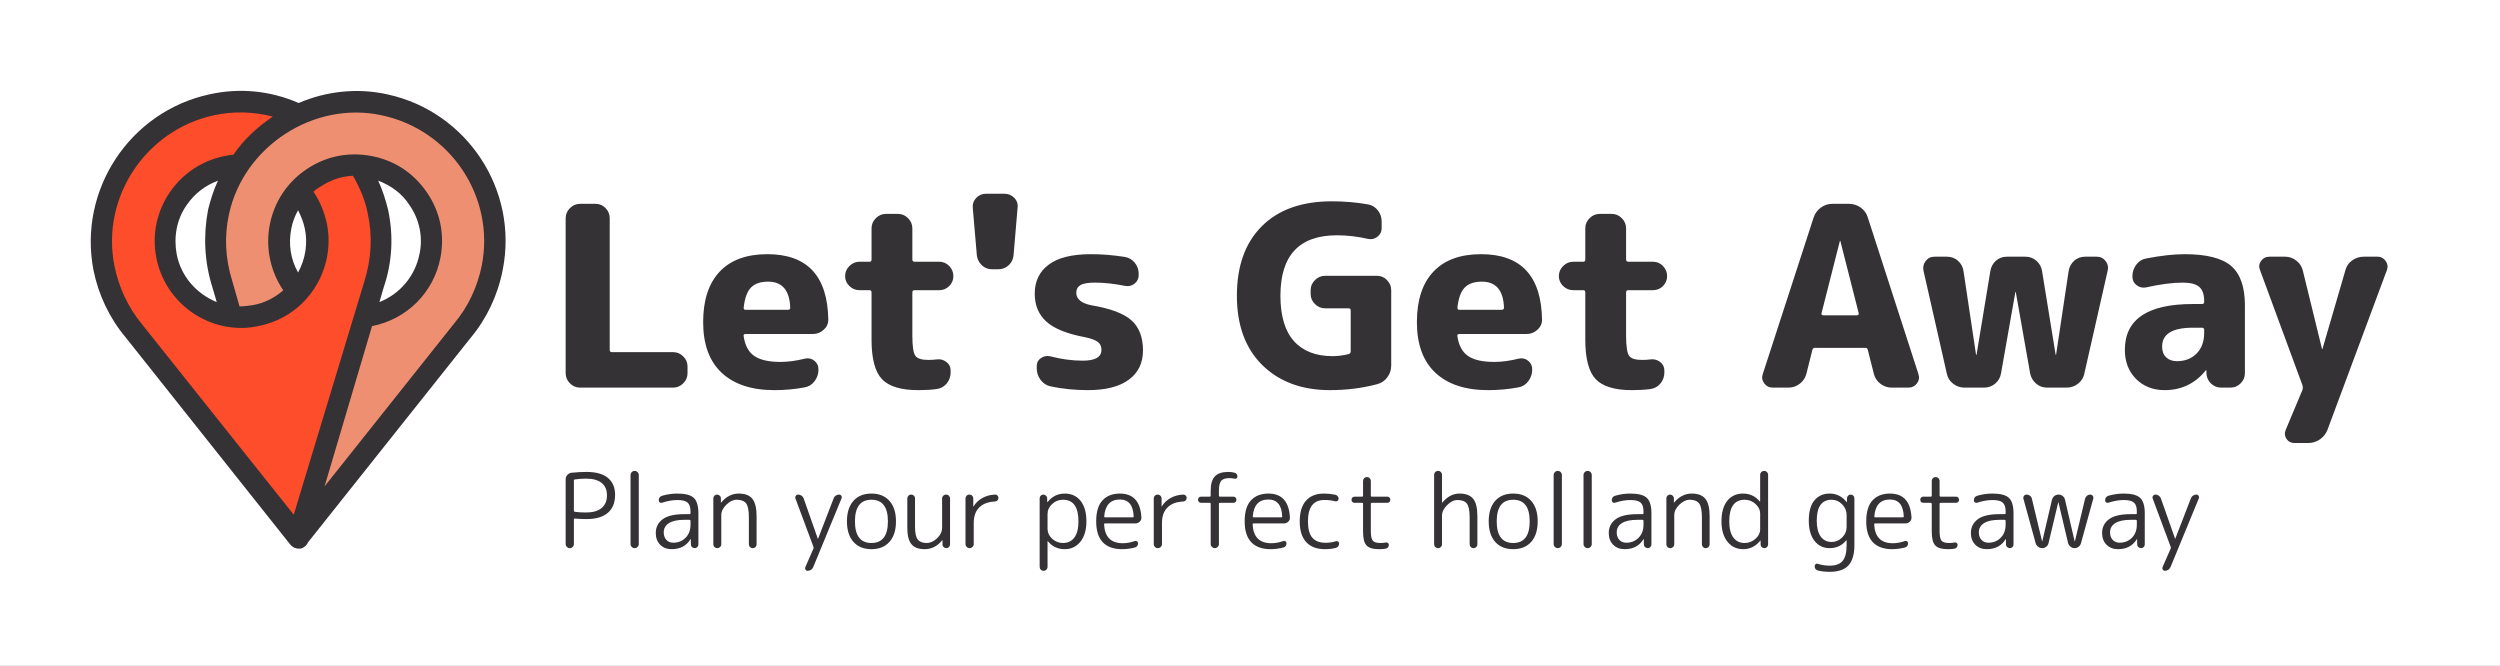
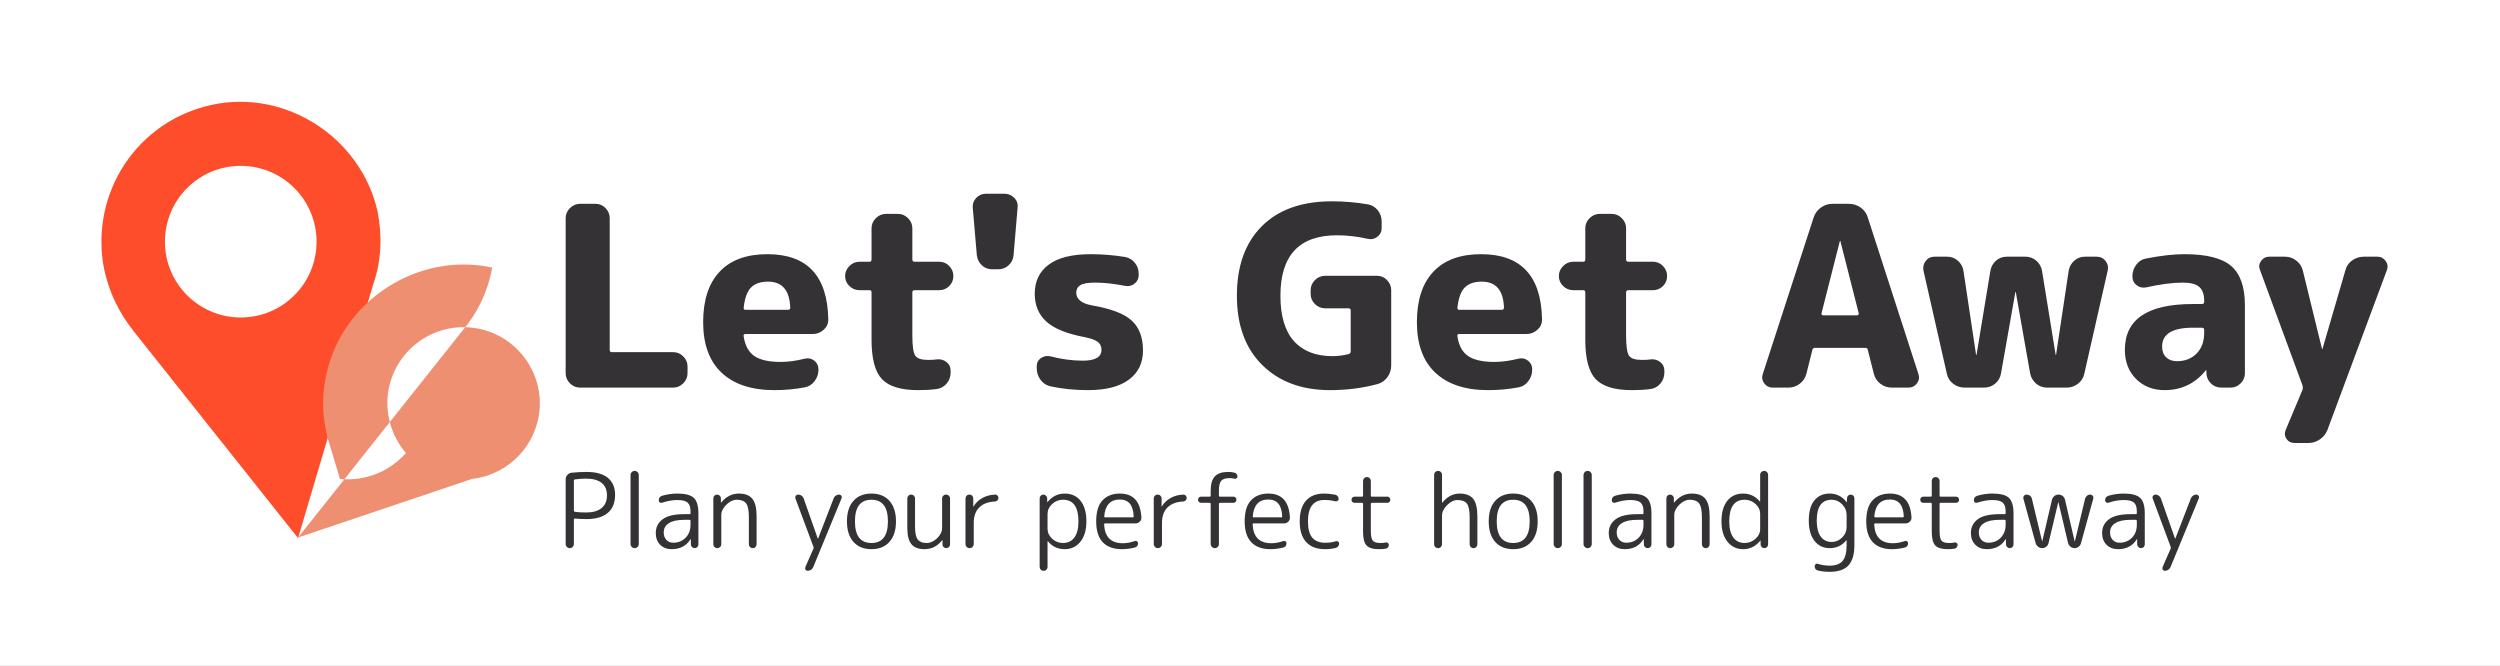
<svg xmlns="http://www.w3.org/2000/svg" viewBox="95.141 216.617 436.921 116.36" style="max-height: 500px" width="436.921" height="116.36">
  <rect x="95.141" y="216.617" width="436.921" height="116.36" fill="#808080" stroke="none" />
  <rect fill="rgba(255, 255, 255, 1)" y="162.496" x="41" width="150%" height="150%" />
  <svg style="overflow: visible;" preserveAspectRatio="xMinYMin" width="72.505" height="80" xml:space="preserve" viewBox="1.76 1.129 67.312 74.271" y="232.496" x="111" id="Layer_1" version="1.1">
    <path style="fill: #fe4d2a;" d="M48.3,20.7C45.6,8.7,33.4,0.8,21.4,3.4C9.3,6,1.6,17.7,3.9,29.9c0.8,3.9,2.5,7.3,4.8,10.2l26.7,33.6   l12.2-41.2C48.9,28.8,49.1,24.8,48.3,20.7z M26.1,37.9c-6.8,0-12.3-5.5-12.3-12.3s5.5-12.3,12.3-12.3s12.3,5.5,12.3,12.3   S32.9,37.9,26.1,37.9z" class="st186" />
-     <path style="fill: #ef8f72; fill-opacity: 1;" d="M35.4,73.6L62.1,40c2.4-2.8,4.1-6.3,4.8-10.2C69.3,17.7,61.5,6,49.5,3.4c-12-2.6-24.3,5.3-26.9,17.3   c-0.9,4-0.6,8.1,0.6,11.7l1.6,5.3l0,0c1.2,0.1,2.5,0.1,3.7-0.2c2.8-0.5,5.2-2,7-4l0,0c-2.4-2.8-3.5-6.6-2.8-10.4   c1.3-6.7,7.8-11.1,14.5-9.8s11.1,7.8,9.8,14.5c-1.1,5.4-5.5,9.3-10.8,9.9l0,0L35.4,73.6L35.4,73.6z" class="st116" />
-     <path style="fill: #343235; fill-opacity: 1;" d="M49.9,1.7c-4.9-1.1-10-0.5-14.4,1.4c-4.6-2-9.6-2.5-14.5-1.4C8.1,4.5-0.3,17.2,2.2,30.2   c0.8,4,2.6,7.8,5.2,10.9l26.7,33.6c0.3,0.4,0.8,0.7,1.4,0.7c0.1,0,0.2,0,0.3,0c0.5-0.1,1-0.5,1.2-1l26.4-33.2   c2.6-3.1,4.4-6.9,5.2-11C71.2,17.2,62.8,4.5,49.9,1.7z M5.6,29.5c-2.2-11.1,5.1-22,16.1-24.4c3.2-0.7,6.4-0.6,9.6,0.2   c-2.5,1.7-4.7,3.7-6.4,6.2c-0.5,0-0.9,0.1-1.4,0.2c-7.6,1.5-12.6,8.9-11.1,16.5c1.3,6.7,7.2,11.4,13.8,11.4c0.9,0,1.8-0.1,2.7-0.3   c3.7-0.7,6.9-2.8,9-5.9s2.9-6.9,2.2-10.6c-0.4-1.9-1.1-3.7-2.2-5.3c0.3-0.3,0.7-0.6,1.1-0.8c1.6-1.1,3.4-1.7,5.3-1.8   c1.1,1.9,2,4,2.4,6.1c0.8,3.6,0.6,7.3-0.5,10.9L34.7,69.9l-24.7-31C7.8,36.2,6.3,33,5.6,29.5z M21.5,33l0.7,2.4   c-3.2-1.3-5.8-4.1-6.5-7.8c-0.5-2.8,0-5.6,1.6-7.9c1.3-1.9,3-3.2,5.1-4c-0.7,1.5-1.2,3.1-1.6,4.7C20,24.6,20.2,28.9,21.5,33z    M36.5,23.5c0.5,2.4,0.1,4.9-1.1,7.1c-1.2-2.1-1.6-4.6-1.1-7.1c0.2-1.1,0.6-2.1,1.1-3C35.9,21.5,36.3,22.5,36.5,23.5z M50,20.4   c-0.4-1.6-0.9-3.2-1.6-4.7c2.1,0.8,3.9,2.1,5.1,4c1.6,2.3,2.2,5.2,1.6,7.9c-0.7,3.6-3.2,6.5-6.5,7.8l0.7-2.4   C50.7,28.9,50.9,24.6,50,20.4z M65.2,29.5c-0.7,3.4-2.2,6.7-4.5,9.4l-21,26.4l7.7-26c5.6-1.1,10-5.4,11.1-11.1   c0.7-3.7,0-7.4-2.2-10.6s-5.3-5.2-9-5.9c-3.7-0.7-7.4,0-10.6,2.2c-3.1,2.1-5.2,5.3-5.9,9c-0.7,3.7,0.1,7.5,2.2,10.6   c-1.4,1.2-3.1,2.1-5,2.4c-0.7,0.1-1.4,0.2-2.1,0.2l-1.2-4.2c-1.1-3.5-1.3-7.2-0.5-10.8c2.4-11,13.8-18.4,24.8-16   C60.2,7.5,67.4,18.4,65.2,29.5z" class="st43" />
+     <path style="fill: #ef8f72; fill-opacity: 1;" d="M35.4,73.6L62.1,40c2.4-2.8,4.1-6.3,4.8-10.2c-12-2.6-24.3,5.3-26.9,17.3   c-0.9,4-0.6,8.1,0.6,11.7l1.6,5.3l0,0c1.2,0.1,2.5,0.1,3.7-0.2c2.8-0.5,5.2-2,7-4l0,0c-2.4-2.8-3.5-6.6-2.8-10.4   c1.3-6.7,7.8-11.1,14.5-9.8s11.1,7.8,9.8,14.5c-1.1,5.4-5.5,9.3-10.8,9.9l0,0L35.4,73.6L35.4,73.6z" class="st116" />
  </svg>
  <svg style="overflow: visible;" width="285.465" height="17.64" viewBox="1.53 5.85 285.465 17.64" y="298.916" x="194">
    <g style="" fill-opacity="1" fill="#343235">
      <path transform="translate(0, 0)" d="M2.97 7.52L2.97 7.52L2.97 12.82Q2.97 12.96 3.13 13.00L3.13 13.00Q4.00 13.12 5.08 13.12L5.08 13.12Q6.86 13.12 7.80 12.35Q8.75 11.57 8.75 10.13Q8.75 8.69 7.82 7.95Q6.89 7.20 5.08 7.20L5.08 7.20Q4.10 7.20 3.13 7.34L3.13 7.34Q2.97 7.38 2.97 7.52ZM2.76 19.13Q2.56 19.35 2.25 19.35Q1.94 19.35 1.74 19.13Q1.53 18.92 1.53 18.63L1.53 18.63L1.53 7.33Q1.53 6.89 1.82 6.56Q2.11 6.23 2.54 6.17L2.54 6.17Q3.92 6.03 5.18 6.03L5.18 6.03Q7.63 6.03 8.90 7.06Q10.17 8.10 10.17 10.03L10.17 10.03Q10.17 12.11 8.89 13.19Q7.61 14.27 5.18 14.27L5.18 14.27Q4.21 14.27 3.13 14.18L3.13 14.18Q2.97 14.18 2.97 14.31L2.97 14.31L2.97 18.63Q2.97 18.92 2.76 19.13ZM14.10 19.13Q13.90 19.35 13.59 19.35Q13.28 19.35 13.08 19.13Q12.87 18.92 12.87 18.63L12.87 18.63L12.87 6.57Q12.87 6.28 13.08 6.07Q13.28 5.85 13.59 5.85Q13.90 5.85 14.10 6.07Q14.31 6.28 14.31 6.57L14.31 6.57L14.31 18.63Q14.31 18.92 14.10 19.13ZM23.18 14.40L22.27 14.40Q20.48 14.40 19.58 14.98Q18.67 15.55 18.67 16.60L18.67 16.60Q18.67 17.41 19.13 17.90Q19.58 18.40 20.34 18.40L20.34 18.40Q21.64 18.40 22.49 17.53Q23.35 16.67 23.35 15.25L23.35 15.25L23.35 14.56Q23.35 14.40 23.18 14.40L23.18 14.40ZM20.05 19.53L20.05 19.53Q18.83 19.53 18.05 18.76Q17.28 17.98 17.28 16.70L17.28 16.70Q17.28 15.21 18.47 14.31Q19.66 13.41 22.27 13.41L22.27 13.41L23.18 13.41Q23.35 13.41 23.35 13.27L23.35 13.27L23.35 12.92Q23.35 11.83 22.84 11.39Q22.34 10.94 21.06 10.94L21.06 10.94Q19.82 10.94 18.38 11.41L18.38 11.41Q18.16 11.48 17.98 11.36Q17.80 11.23 17.80 11.00L17.80 11.00Q17.80 10.37 18.40 10.19L18.40 10.19Q19.73 9.81 21.06 9.81L21.06 9.81Q23.13 9.81 23.93 10.57Q24.73 11.32 24.73 13.28L24.73 13.28L24.73 18.70Q24.73 18.97 24.54 19.16Q24.35 19.35 24.08 19.35Q23.81 19.35 23.62 19.16Q23.42 18.97 23.42 18.70L23.42 18.70L23.40 17.77Q23.40 17.75 23.38 17.75L23.38 17.75Q23.35 17.75 23.35 17.78L23.35 17.78Q22.28 19.53 20.05 19.53ZM28.52 19.15Q28.31 19.35 28.03 19.35Q27.74 19.35 27.54 19.15Q27.34 18.95 27.34 18.67L27.34 18.67L27.34 10.64Q27.34 10.37 27.53 10.18Q27.72 9.99 27.99 9.99Q28.26 9.99 28.46 10.18Q28.66 10.37 28.66 10.64L28.66 10.64L28.66 11.38Q28.66 11.39 28.67 11.39Q28.69 11.39 28.71 11.38L28.71 11.38Q30.01 9.81 31.79 9.81L31.79 9.81Q33.43 9.81 34.16 10.73Q34.90 11.65 34.90 13.77L34.90 13.77L34.90 18.67Q34.90 18.95 34.71 19.15Q34.52 19.35 34.24 19.35Q33.95 19.35 33.75 19.15Q33.55 18.95 33.55 18.67L33.55 18.67L33.55 13.95Q33.55 12.17 33.07 11.53Q32.58 10.89 31.43 10.89L31.43 10.89Q30.49 10.89 29.61 11.76Q28.73 12.64 28.73 13.55L28.73 13.55L28.73 18.67Q28.73 18.95 28.52 19.15ZM44.84 19.13L44.84 19.13L41.69 10.67Q41.60 10.42 41.75 10.21Q41.90 9.99 42.17 9.99L42.17 9.99Q42.50 9.99 42.76 10.18Q43.02 10.37 43.13 10.67L43.13 10.67L45.59 17.68Q45.59 17.69 45.61 17.69L45.61 17.69Q45.65 17.69 45.65 17.68L45.65 17.68L48.37 10.64Q48.47 10.35 48.74 10.17Q49.00 9.99 49.32 9.99L49.32 9.99Q49.57 9.99 49.71 10.20Q49.84 10.40 49.75 10.64L49.75 10.64L44.80 22.66Q44.68 22.95 44.42 23.13Q44.15 23.31 43.83 23.31L43.83 23.31Q43.58 23.31 43.45 23.10Q43.33 22.90 43.42 22.66L43.42 22.66L44.84 19.42Q44.89 19.28 44.84 19.13ZM57.85 14.67Q57.85 10.89 54.97 10.89Q52.09 10.89 52.09 14.67Q52.09 18.45 54.97 18.45Q57.85 18.45 57.85 14.67ZM58.12 18.25Q56.99 19.53 54.97 19.53Q52.96 19.53 51.82 18.25Q50.69 16.97 50.69 14.67Q50.69 12.37 51.82 11.09Q52.96 9.81 54.97 9.81Q56.99 9.81 58.12 11.09Q59.26 12.37 59.26 14.67Q59.26 16.97 58.12 18.25ZM64.26 19.53L64.26 19.53Q62.69 19.53 61.97 18.67Q61.24 17.80 61.24 15.80L61.24 15.80L61.24 10.67Q61.24 10.39 61.43 10.19Q61.61 9.99 61.90 9.99Q62.19 9.99 62.39 10.19Q62.59 10.39 62.59 10.67L62.59 10.67L62.59 15.62Q62.59 17.24 63.07 17.85Q63.56 18.45 64.62 18.45L64.62 18.45Q65.59 18.45 66.46 17.61Q67.32 16.78 67.32 15.79L67.32 15.79L67.32 10.67Q67.32 10.39 67.53 10.19Q67.73 9.99 68.02 9.99Q68.31 9.99 68.51 10.19Q68.71 10.39 68.71 10.67L68.71 10.67L68.71 18.70Q68.71 18.97 68.52 19.16Q68.33 19.35 68.06 19.35Q67.79 19.35 67.59 19.16Q67.39 18.97 67.39 18.70L67.39 18.70L67.39 17.96Q67.39 17.95 67.37 17.95Q67.36 17.95 67.34 17.96L67.34 17.96Q66.10 19.53 64.26 19.53ZM72.64 19.13Q72.43 19.35 72.13 19.35Q71.82 19.35 71.61 19.13Q71.41 18.92 71.41 18.63L71.41 18.63L71.41 10.67Q71.41 10.39 71.60 10.19Q71.80 9.99 72.09 9.99Q72.38 9.99 72.58 10.19Q72.77 10.39 72.77 10.67L72.77 10.67L72.77 12.06Q72.77 12.08 72.79 12.08L72.79 12.08Q72.83 12.08 72.83 12.04L72.83 12.04Q73.37 11.14 74.35 10.59Q75.33 10.04 76.55 9.99L76.55 9.99Q76.81 9.97 76.99 10.15Q77.17 10.33 77.17 10.58L77.17 10.58Q77.17 10.82 77.00 11.00Q76.82 11.18 76.57 11.20L76.57 11.20Q74.79 11.27 73.82 12.23Q72.85 13.19 72.85 14.92L72.85 14.92L72.85 18.63Q72.85 18.92 72.64 19.13ZM85.75 13.39L85.75 13.39L85.75 15.95Q85.75 16.97 86.56 17.71Q87.37 18.45 88.45 18.45L88.45 18.45Q89.73 18.45 90.44 17.49Q91.15 16.52 91.15 14.67L91.15 14.67Q91.15 10.89 88.45 10.89L88.45 10.89Q87.35 10.89 86.55 11.64Q85.75 12.38 85.75 13.39ZM85.55 23.11Q85.36 23.31 85.07 23.31Q84.78 23.31 84.57 23.11Q84.37 22.91 84.37 22.63L84.37 22.63L84.37 10.64Q84.37 10.37 84.56 10.18Q84.74 9.99 85.01 9.99Q85.28 9.99 85.48 10.18Q85.68 10.37 85.68 10.64L85.68 10.64L85.70 11.32Q85.70 11.34 85.72 11.34L85.72 11.34L85.75 11.30Q86.94 9.81 88.76 9.81L88.76 9.81Q90.50 9.81 91.52 11.08Q92.54 12.35 92.54 14.67L92.54 14.67Q92.54 16.92 91.49 18.23Q90.43 19.53 88.76 19.53L88.76 19.53Q86.92 19.53 85.81 18.14L85.81 18.14Q85.79 18.13 85.77 18.13Q85.75 18.13 85.75 18.14L85.75 18.14L85.75 22.63Q85.75 22.91 85.55 23.11ZM98.39 10.85L98.39 10.85Q95.89 10.85 95.65 13.82L95.65 13.82Q95.65 13.97 95.81 13.97L95.81 13.97L100.66 13.97Q100.80 13.97 100.80 13.82L100.80 13.82Q100.69 10.85 98.39 10.85ZM98.77 19.53L98.77 19.53Q96.55 19.53 95.40 18.32Q94.25 17.10 94.25 14.67L94.25 14.67Q94.25 12.17 95.36 10.99Q96.46 9.81 98.39 9.81L98.39 9.81Q101.93 9.81 102.15 14.00L102.15 14.00Q102.17 14.44 101.85 14.73Q101.54 15.03 101.11 15.03L101.11 15.03L95.78 15.03Q95.63 15.03 95.63 15.19L95.63 15.19Q95.80 18.49 98.89 18.49L98.89 18.49Q99.92 18.49 101.00 18.11L101.00 18.11Q101.20 18.04 101.38 18.15Q101.56 18.27 101.56 18.49L101.56 18.49Q101.56 19.10 101.00 19.24L101.00 19.24Q99.85 19.53 98.77 19.53ZM105.54 19.13Q105.34 19.35 105.03 19.35Q104.72 19.35 104.52 19.13Q104.31 18.92 104.31 18.63L104.31 18.63L104.31 10.67Q104.31 10.39 104.51 10.19Q104.71 9.99 104.99 9.99Q105.28 9.99 105.48 10.19Q105.68 10.39 105.68 10.67L105.68 10.67L105.68 12.06Q105.68 12.08 105.70 12.08L105.70 12.08Q105.73 12.08 105.73 12.04L105.73 12.04Q106.27 11.14 107.25 10.59Q108.23 10.04 109.46 9.99L109.46 9.99Q109.71 9.97 109.89 10.15Q110.07 10.33 110.07 10.58L110.07 10.58Q110.07 10.82 109.90 11.00Q109.73 11.18 109.48 11.20L109.48 11.20Q107.69 11.27 106.72 12.23Q105.75 13.19 105.75 14.92L105.75 14.92L105.75 18.63Q105.75 18.92 105.54 19.13ZM114.10 11.43L112.59 11.43Q112.36 11.43 112.20 11.28Q112.05 11.12 112.05 10.89Q112.05 10.66 112.20 10.50Q112.36 10.35 112.59 10.35L112.59 10.35L114.10 10.35Q114.26 10.35 114.26 10.19L114.26 10.19L114.26 9.32Q114.26 7.60 114.99 6.81Q115.72 6.03 117.32 6.03L117.32 6.03Q117.92 6.03 118.42 6.16L118.42 6.16Q118.66 6.21 118.80 6.40Q118.94 6.59 118.94 6.84L118.94 6.84Q118.94 7.04 118.78 7.15Q118.62 7.27 118.44 7.22L118.44 7.22Q118.01 7.11 117.56 7.11L117.56 7.11Q116.51 7.11 116.11 7.57Q115.70 8.03 115.70 9.27L115.70 9.27L115.70 10.19Q115.70 10.35 115.87 10.35L115.87 10.35L118.22 10.35Q118.46 10.35 118.61 10.50Q118.76 10.66 118.76 10.89Q118.76 11.12 118.61 11.28Q118.46 11.43 118.22 11.43L118.22 11.43L115.87 11.43Q115.70 11.43 115.70 11.59L115.70 11.59L115.70 18.63Q115.70 18.92 115.49 19.13Q115.27 19.35 114.98 19.35Q114.70 19.35 114.48 19.13Q114.26 18.92 114.26 18.63L114.26 18.63L114.26 11.59Q114.26 11.43 114.10 11.43L114.10 11.43ZM124.34 10.85L124.34 10.85Q121.84 10.85 121.61 13.82L121.61 13.82Q121.61 13.97 121.77 13.97L121.77 13.97L126.61 13.97Q126.76 13.97 126.76 13.82L126.76 13.82Q126.65 10.85 124.34 10.85ZM124.72 19.53L124.72 19.53Q122.51 19.53 121.36 18.32Q120.20 17.10 120.20 14.67L120.20 14.67Q120.20 12.17 121.31 10.99Q122.42 9.81 124.34 9.81L124.34 9.81Q127.89 9.81 128.11 14.00L128.11 14.00Q128.12 14.44 127.81 14.73Q127.49 15.03 127.06 15.03L127.06 15.03L121.73 15.03Q121.59 15.03 121.59 15.19L121.59 15.19Q121.75 18.49 124.85 18.49L124.85 18.49Q125.87 18.49 126.95 18.11L126.95 18.11Q127.15 18.04 127.33 18.15Q127.51 18.27 127.51 18.49L127.51 18.49Q127.51 19.10 126.95 19.24L126.95 19.24Q125.80 19.53 124.72 19.53ZM134.23 19.53L134.23 19.53Q132.10 19.53 130.96 18.30Q129.82 17.06 129.82 14.67L129.82 14.67Q129.82 12.29 130.92 11.05Q132.03 9.81 134.05 9.81L134.05 9.81Q134.98 9.81 136.03 10.01L136.03 10.01Q136.28 10.06 136.45 10.27Q136.62 10.48 136.62 10.75L136.62 10.75Q136.62 10.96 136.43 11.09Q136.24 11.21 136.03 11.16L136.03 11.16Q135.11 10.93 134.14 10.93L134.14 10.93Q131.26 10.93 131.26 14.67L131.26 14.67Q131.26 16.61 132.01 17.51Q132.77 18.41 134.32 18.41L134.32 18.41Q135.32 18.41 136.15 18.14L136.15 18.14Q136.35 18.07 136.53 18.20Q136.71 18.32 136.71 18.54L136.71 18.54Q136.71 18.81 136.55 19.03Q136.39 19.24 136.12 19.31L136.12 19.31Q135.27 19.53 134.23 19.53ZM140.72 11.43L139.41 11.43Q139.18 11.43 139.02 11.28Q138.87 11.12 138.87 10.89Q138.87 10.66 139.02 10.50Q139.18 10.35 139.41 10.35L139.41 10.35L140.72 10.35Q140.89 10.35 140.89 10.19L140.89 10.19L140.89 7.61Q140.89 7.33 141.08 7.13Q141.28 6.93 141.57 6.93Q141.86 6.93 142.06 7.13Q142.25 7.33 142.25 7.61L142.25 7.61L142.25 10.19Q142.25 10.35 142.42 10.35L142.42 10.35L145.12 10.35Q145.35 10.35 145.50 10.50Q145.66 10.66 145.66 10.89Q145.66 11.12 145.50 11.28Q145.35 11.43 145.12 11.43L145.12 11.43L142.42 11.43Q142.25 11.43 142.25 11.59L142.25 11.59L142.25 16.34Q142.25 17.64 142.60 18.05Q142.94 18.45 143.91 18.45L143.91 18.45Q144.49 18.45 144.86 18.36L144.86 18.36Q145.06 18.32 145.23 18.44Q145.40 18.56 145.40 18.76L145.40 18.76Q145.40 19.01 145.25 19.21Q145.10 19.40 144.86 19.44L144.86 19.44Q144.40 19.53 143.68 19.53L143.68 19.53Q142.09 19.53 141.49 18.87Q140.89 18.22 140.89 16.47L140.89 16.47L140.89 11.59Q140.89 11.43 140.72 11.43L140.72 11.43ZM154.49 19.15Q154.30 19.35 154.01 19.35Q153.72 19.35 153.51 19.15Q153.31 18.95 153.31 18.67L153.31 18.67L153.31 6.53Q153.31 6.25 153.51 6.05Q153.72 5.85 154.01 5.85Q154.30 5.85 154.49 6.05Q154.69 6.25 154.69 6.53L154.69 6.53L154.69 11.39Q154.69 11.41 154.71 11.41Q154.73 11.41 154.75 11.39L154.75 11.39Q156.04 9.81 157.75 9.81L157.75 9.81Q159.39 9.81 160.13 10.72Q160.87 11.63 160.87 13.77L160.87 13.77L160.87 18.67Q160.87 18.95 160.68 19.15Q160.49 19.35 160.20 19.35Q159.91 19.35 159.71 19.15Q159.52 18.95 159.52 18.67L159.52 18.67L159.52 14.00Q159.52 12.19 159.04 11.57Q158.56 10.94 157.39 10.94L157.39 10.94Q156.46 10.94 155.57 11.84Q154.69 12.73 154.69 13.66L154.69 13.66L154.69 18.67Q154.69 18.95 154.49 19.15ZM170.01 14.67Q170.01 10.89 167.13 10.89Q164.25 10.89 164.25 14.67Q164.25 18.45 167.13 18.45Q170.01 18.45 170.01 14.67ZM170.28 18.25Q169.15 19.53 167.13 19.53Q165.11 19.53 163.98 18.25Q162.85 16.97 162.85 14.67Q162.85 12.37 163.98 11.09Q165.11 9.81 167.13 9.81Q169.15 9.81 170.28 11.09Q171.41 12.37 171.41 14.67Q171.41 16.97 170.28 18.25ZM175.44 19.13Q175.23 19.35 174.92 19.35Q174.62 19.35 174.41 19.13Q174.20 18.92 174.20 18.63L174.20 18.63L174.20 6.57Q174.20 6.28 174.41 6.07Q174.62 5.85 174.92 5.85Q175.23 5.85 175.44 6.07Q175.64 6.28 175.64 6.57L175.64 6.57L175.64 18.63Q175.64 18.92 175.44 19.13ZM180.66 19.13Q180.45 19.35 180.14 19.35Q179.84 19.35 179.63 19.13Q179.42 18.92 179.42 18.63L179.42 18.63L179.42 6.57Q179.42 6.28 179.63 6.07Q179.84 5.85 180.14 5.85Q180.45 5.85 180.66 6.07Q180.86 6.28 180.86 6.57L180.86 6.57L180.86 18.63Q180.86 18.92 180.66 19.13ZM189.74 14.40L188.82 14.40Q187.04 14.40 186.13 14.98Q185.22 15.55 185.22 16.60L185.22 16.60Q185.22 17.41 185.68 17.90Q186.14 18.40 186.89 18.40L186.89 18.40Q188.19 18.40 189.05 17.53Q189.90 16.67 189.90 15.25L189.90 15.25L189.90 14.56Q189.90 14.40 189.74 14.40L189.74 14.40ZM186.61 19.53L186.61 19.53Q185.38 19.53 184.61 18.76Q183.83 17.98 183.83 16.70L183.83 16.70Q183.83 15.21 185.02 14.31Q186.21 13.41 188.82 13.41L188.82 13.41L189.74 13.41Q189.90 13.41 189.90 13.27L189.90 13.27L189.90 12.92Q189.90 11.83 189.40 11.39Q188.89 10.94 187.61 10.94L187.61 10.94Q186.37 10.94 184.93 11.41L184.93 11.41Q184.72 11.48 184.54 11.36Q184.36 11.23 184.36 11.00L184.36 11.00Q184.36 10.37 184.95 10.19L184.95 10.19Q186.28 9.81 187.61 9.81L187.61 9.81Q189.68 9.81 190.49 10.57Q191.29 11.32 191.29 13.28L191.29 13.28L191.29 18.70Q191.29 18.97 191.10 19.16Q190.91 19.35 190.64 19.35Q190.37 19.35 190.17 19.16Q189.97 18.97 189.97 18.70L189.97 18.70L189.95 17.77Q189.95 17.75 189.94 17.75L189.94 17.75Q189.90 17.75 189.90 17.78L189.90 17.78Q188.84 19.53 186.61 19.53ZM195.08 19.15Q194.87 19.35 194.58 19.35Q194.29 19.35 194.09 19.15Q193.90 18.95 193.90 18.67L193.90 18.67L193.90 10.64Q193.90 10.37 194.09 10.18Q194.27 9.99 194.54 9.99Q194.81 9.99 195.01 10.18Q195.21 10.37 195.21 10.64L195.21 10.64L195.21 11.38Q195.21 11.39 195.23 11.39Q195.25 11.39 195.26 11.38L195.26 11.38Q196.56 9.81 198.34 9.81L198.34 9.81Q199.98 9.81 200.72 10.73Q201.46 11.65 201.46 13.77L201.46 13.77L201.46 18.67Q201.46 18.95 201.27 19.15Q201.08 19.35 200.79 19.35Q200.50 19.35 200.30 19.15Q200.11 18.95 200.11 18.67L200.11 18.67L200.11 13.95Q200.11 12.17 199.62 11.53Q199.13 10.89 197.98 10.89L197.98 10.89Q197.05 10.89 196.16 11.76Q195.28 12.64 195.28 13.55L195.28 13.55L195.28 18.67Q195.28 18.95 195.08 19.15ZM207.59 10.89L207.59 10.89Q204.89 10.89 204.89 14.67L204.89 14.67Q204.89 16.54 205.61 17.50Q206.32 18.45 207.59 18.45L207.59 18.45Q208.64 18.45 209.47 17.72Q210.29 16.99 210.29 16.06L210.29 16.06L210.29 13.28Q210.29 12.37 209.48 11.63Q208.66 10.89 207.59 10.89ZM207.31 19.53L207.31 19.53Q205.63 19.53 204.58 18.23Q203.53 16.92 203.53 14.67L203.53 14.67Q203.53 12.35 204.54 11.08Q205.56 9.81 207.31 9.81L207.31 9.81Q209.07 9.81 210.24 11.20L210.24 11.20Q210.26 11.21 210.28 11.21Q210.29 11.21 210.29 11.20L210.29 11.20L210.29 6.53Q210.29 6.25 210.50 6.05Q210.71 5.85 211.00 5.85Q211.28 5.85 211.48 6.05Q211.68 6.25 211.68 6.53L211.68 6.53L211.68 18.70Q211.68 18.97 211.49 19.16Q211.30 19.35 211.03 19.35Q210.76 19.35 210.56 19.16Q210.37 18.97 210.37 18.70L210.37 18.70L210.37 18.04Q210.37 18.02 210.35 18.02Q210.33 18.02 210.31 18.04L210.31 18.04Q209.11 19.53 207.31 19.53ZM222.79 10.89L222.79 10.89Q220.18 10.89 220.18 14.54L220.18 14.54Q220.18 16.36 220.87 17.32Q221.56 18.27 222.79 18.27L222.79 18.27Q223.83 18.27 224.61 17.50Q225.40 16.72 225.40 15.64L225.40 15.64L225.40 13.55Q225.40 12.47 224.61 11.68Q223.83 10.89 222.79 10.89ZM222.43 19.35L222.43 19.35Q220.79 19.35 219.79 18.08Q218.79 16.81 218.79 14.54L218.79 14.54Q218.79 12.15 219.79 10.98Q220.79 9.81 222.43 9.81L222.43 9.81Q224.24 9.81 225.40 11.30L225.40 11.30Q225.41 11.32 225.43 11.32Q225.45 11.32 225.45 11.30L225.45 11.30L225.47 10.64Q225.47 10.37 225.66 10.18Q225.85 9.99 226.12 9.99Q226.39 9.99 226.58 10.18Q226.76 10.37 226.76 10.64L226.76 10.64L226.76 18.81Q226.76 21.24 225.72 22.37Q224.68 23.49 222.44 23.49L222.44 23.49Q221.33 23.49 220.39 23.26L220.39 23.26Q219.82 23.11 219.82 22.50L219.82 22.50Q219.82 22.28 219.99 22.15Q220.16 22.01 220.36 22.09L220.36 22.09Q221.36 22.41 222.44 22.41L222.44 22.41Q224.01 22.41 224.70 21.58Q225.40 20.75 225.40 18.86L225.40 18.86L225.40 17.98Q225.40 17.96 225.38 17.96Q225.36 17.96 225.34 17.98L225.34 17.98Q224.24 19.35 222.43 19.35ZM232.97 10.85L232.97 10.85Q230.47 10.85 230.24 13.82L230.24 13.82Q230.24 13.97 230.40 13.97L230.40 13.97L235.24 13.97Q235.39 13.97 235.39 13.82L235.39 13.82Q235.28 10.85 232.97 10.85ZM233.35 19.53L233.35 19.53Q231.14 19.53 229.99 18.32Q228.83 17.10 228.83 14.67L228.83 14.67Q228.83 12.17 229.94 10.99Q231.05 9.81 232.97 9.81L232.97 9.81Q236.52 9.81 236.74 14.00L236.74 14.00Q236.75 14.44 236.44 14.73Q236.12 15.03 235.69 15.03L235.69 15.03L230.36 15.03Q230.22 15.03 230.22 15.19L230.22 15.19Q230.38 18.49 233.48 18.49L233.48 18.49Q234.50 18.49 235.58 18.11L235.58 18.11Q235.78 18.04 235.96 18.15Q236.14 18.27 236.14 18.49L236.14 18.49Q236.14 19.10 235.58 19.24L235.58 19.24Q234.43 19.53 233.35 19.53ZM240.12 11.43L238.81 11.43Q238.57 11.43 238.42 11.28Q238.27 11.12 238.27 10.89Q238.27 10.66 238.42 10.50Q238.57 10.35 238.81 10.35L238.81 10.35L240.12 10.35Q240.28 10.35 240.28 10.19L240.28 10.19L240.28 7.61Q240.28 7.33 240.48 7.13Q240.68 6.93 240.97 6.93Q241.25 6.93 241.45 7.13Q241.65 7.33 241.65 7.61L241.65 7.61L241.65 10.19Q241.65 10.35 241.81 10.35L241.81 10.35L244.51 10.35Q244.75 10.35 244.90 10.50Q245.05 10.66 245.05 10.89Q245.05 11.12 244.90 11.28Q244.75 11.43 244.51 11.43L244.51 11.43L241.81 11.43Q241.65 11.43 241.65 11.59L241.65 11.59L241.65 16.34Q241.65 17.64 241.99 18.05Q242.33 18.45 243.31 18.45L243.31 18.45Q243.88 18.45 244.26 18.36L244.26 18.36Q244.46 18.32 244.63 18.44Q244.80 18.56 244.80 18.76L244.80 18.76Q244.80 19.01 244.65 19.21Q244.49 19.40 244.26 19.44L244.26 19.44Q243.79 19.53 243.07 19.53L243.07 19.53Q241.49 19.53 240.89 18.87Q240.28 18.22 240.28 16.47L240.28 16.47L240.28 11.59Q240.28 11.43 240.12 11.43L240.12 11.43ZM253.03 14.40L252.11 14.40Q250.33 14.40 249.42 14.98Q248.51 15.55 248.51 16.60L248.51 16.60Q248.51 17.41 248.97 17.90Q249.43 18.40 250.18 18.40L250.18 18.40Q251.48 18.40 252.33 17.53Q253.19 16.67 253.19 15.25L253.19 15.25L253.19 14.56Q253.19 14.40 253.03 14.40L253.03 14.40ZM249.89 19.53L249.89 19.53Q248.67 19.53 247.90 18.76Q247.12 17.98 247.12 16.70L247.12 16.70Q247.12 15.21 248.31 14.31Q249.50 13.41 252.11 13.41L252.11 13.41L253.03 13.41Q253.19 13.41 253.19 13.27L253.19 13.27L253.19 12.92Q253.19 11.83 252.68 11.39Q252.18 10.94 250.90 10.94L250.90 10.94Q249.66 10.94 248.22 11.41L248.22 11.41Q248.00 11.48 247.82 11.36Q247.64 11.23 247.64 11.00L247.64 11.00Q247.64 10.37 248.24 10.19L248.24 10.19Q249.57 9.81 250.90 9.81L250.90 9.81Q252.97 9.81 253.77 10.57Q254.57 11.32 254.57 13.28L254.57 13.28L254.57 18.70Q254.57 18.97 254.39 19.16Q254.20 19.35 253.93 19.35Q253.66 19.35 253.46 19.16Q253.26 18.97 253.26 18.70L253.26 18.70L253.24 17.77Q253.24 17.75 253.22 17.75L253.22 17.75Q253.19 17.75 253.19 17.78L253.19 17.78Q252.13 19.53 249.89 19.53ZM258.44 18.49L258.44 18.49L256.30 10.71Q256.23 10.44 256.40 10.21Q256.57 9.99 256.86 9.99L256.86 9.99Q257.18 9.99 257.45 10.19Q257.71 10.39 257.78 10.71L257.78 10.71L259.56 18.14Q259.56 18.16 259.58 18.16Q259.60 18.16 259.60 18.14L259.60 18.14L261.29 10.89Q261.40 10.49 261.71 10.24Q262.03 9.99 262.43 9.99Q262.84 9.99 263.16 10.24Q263.48 10.49 263.57 10.89L263.57 10.89L265.25 18.14Q265.25 18.16 265.28 18.16L265.28 18.16Q265.30 18.16 265.30 18.14L265.30 18.14L267.08 10.69Q267.17 10.39 267.42 10.19Q267.66 9.99 267.98 9.99L267.98 9.99Q268.25 9.99 268.42 10.21Q268.58 10.44 268.51 10.69L268.51 10.69L266.36 18.49Q266.26 18.86 265.94 19.11Q265.63 19.35 265.24 19.35Q264.85 19.35 264.54 19.10Q264.22 18.85 264.11 18.47L264.11 18.47L262.42 11.32Q262.42 11.30 262.40 11.30Q262.39 11.30 262.39 11.32L262.39 11.32L260.69 18.47Q260.60 18.85 260.29 19.10Q259.97 19.35 259.59 19.35Q259.20 19.35 258.88 19.11Q258.55 18.86 258.44 18.49ZM275.96 14.40L275.04 14.40Q273.26 14.40 272.35 14.98Q271.44 15.55 271.44 16.60L271.44 16.60Q271.44 17.41 271.90 17.90Q272.36 18.40 273.11 18.40L273.11 18.40Q274.41 18.40 275.27 17.53Q276.12 16.67 276.12 15.25L276.12 15.25L276.12 14.56Q276.12 14.40 275.96 14.40L275.96 14.40ZM272.83 19.53L272.83 19.53Q271.60 19.53 270.83 18.76Q270.05 17.98 270.05 16.70L270.05 16.70Q270.05 15.21 271.24 14.31Q272.43 13.41 275.04 13.41L275.04 13.41L275.96 13.41Q276.12 13.41 276.12 13.27L276.12 13.27L276.12 12.92Q276.12 11.83 275.62 11.39Q275.11 10.94 273.83 10.94L273.83 10.94Q272.59 10.94 271.15 11.41L271.15 11.41Q270.94 11.48 270.76 11.36Q270.58 11.23 270.58 11.00L270.58 11.00Q270.58 10.37 271.17 10.19L271.17 10.19Q272.50 9.81 273.83 9.81L273.83 9.81Q275.90 9.81 276.71 10.57Q277.51 11.32 277.51 13.28L277.51 13.28L277.51 18.70Q277.51 18.97 277.32 19.16Q277.13 19.35 276.86 19.35Q276.59 19.35 276.39 19.16Q276.19 18.97 276.19 18.70L276.19 18.70L276.17 17.77Q276.17 17.75 276.16 17.75L276.16 17.75Q276.12 17.75 276.12 17.78L276.12 17.78Q275.06 19.53 272.83 19.53ZM282.04 19.13L282.04 19.13L278.89 10.67Q278.80 10.42 278.96 10.21Q279.11 9.99 279.38 9.99L279.38 9.99Q279.70 9.99 279.96 10.18Q280.22 10.37 280.33 10.67L280.33 10.67L282.80 17.68Q282.80 17.69 282.82 17.69L282.82 17.69Q282.85 17.69 282.85 17.68L282.85 17.68L285.57 10.64Q285.68 10.35 285.94 10.17Q286.20 9.99 286.52 9.99L286.52 9.99Q286.78 9.99 286.91 10.20Q287.05 10.40 286.96 10.64L286.96 10.64L282.01 22.66Q281.88 22.95 281.62 23.13Q281.36 23.31 281.03 23.31L281.03 23.31Q280.78 23.31 280.66 23.10Q280.53 22.90 280.62 22.66L280.62 22.66L282.04 19.42Q282.10 19.28 282.04 19.13Z" />
    </g>
  </svg>
  <svg style="overflow: visible;" width="318.414" height="43.56" viewBox="3.34 13.42 318.414 43.56" y="250.48" x="194">
    <g style="" fill-opacity="1" fill="#343235">
      <path transform="translate(0, 0)" d="M22.13 47.30L5.85 47.30Q4.84 47.30 4.09 46.55Q3.34 45.80 3.34 44.79L3.34 44.79L3.34 17.69Q3.34 16.68 4.09 15.93Q4.84 15.18 5.85 15.18L5.85 15.18L8.58 15.18Q9.59 15.18 10.32 15.93Q11.04 16.68 11.04 17.69L11.04 17.69L11.04 40.74Q11.04 41.10 11.44 41.10L11.44 41.10L22.13 41.10Q23.14 41.10 23.89 41.84Q24.64 42.59 24.64 43.60L24.64 43.60L24.64 44.79Q24.64 45.80 23.89 46.55Q23.14 47.30 22.13 47.30L22.13 47.30ZM38.72 28.78L38.72 28.78Q36.74 28.78 35.73 29.81Q34.72 30.84 34.45 33.35L34.45 33.35Q34.45 33.70 34.76 33.70L34.76 33.70L42.20 33.70Q42.59 33.70 42.59 33.31L42.59 33.31Q42.42 28.78 38.72 28.78ZM39.82 47.74L39.82 47.74Q33.84 47.74 30.60 44.70Q27.37 41.67 27.37 35.86L27.37 35.86Q27.37 30.10 30.25 27.04Q33.13 23.98 38.59 23.98L38.59 23.98Q49.06 23.98 49.24 35.42L49.24 35.42Q49.24 36.48 48.42 37.20Q47.61 37.93 46.55 37.93L46.55 37.93L34.80 37.93Q34.36 37.93 34.45 38.32L34.45 38.32Q34.80 40.74 36.32 41.78Q37.84 42.81 40.88 42.81L40.88 42.81Q42.86 42.81 45.14 42.24L45.14 42.24Q46.07 42.02 46.79 42.59Q47.52 43.16 47.52 44.09L47.52 44.09L47.52 44.18Q47.52 45.28 46.84 46.18Q46.16 47.08 45.10 47.26L45.10 47.26Q42.55 47.74 39.82 47.74ZM56.45 30.27L54.69 30.27Q53.68 30.27 52.93 29.55Q52.18 28.82 52.18 27.81Q52.18 26.80 52.93 26.05Q53.68 25.30 54.69 25.30L54.69 25.30L56.45 25.30Q56.80 25.30 56.80 24.90L56.80 24.90L56.80 19.45Q56.80 18.44 57.55 17.69Q58.30 16.94 59.31 16.94L59.31 16.94L61.42 16.94Q62.44 16.94 63.18 17.69Q63.93 18.44 63.93 19.45L63.93 19.45L63.93 24.90Q63.93 25.30 64.33 25.30L64.33 25.30L68.64 25.30Q69.65 25.30 70.38 26.05Q71.10 26.80 71.10 27.81Q71.10 28.82 70.38 29.55Q69.65 30.27 68.64 30.27L68.64 30.27L64.33 30.27Q63.93 30.27 63.93 30.67L63.93 30.67L63.93 38.19Q63.93 40.96 64.44 41.71Q64.94 42.46 66.70 42.46L66.70 42.46Q67.63 42.46 68.16 42.37L68.16 42.37Q69.12 42.24 69.87 42.81Q70.62 43.38 70.62 44.31L70.62 44.31L70.62 44.66Q70.62 45.76 69.92 46.60Q69.21 47.43 68.11 47.56L68.11 47.56Q66.75 47.74 64.94 47.74L64.94 47.74Q60.46 47.74 58.63 45.83Q56.80 43.91 56.80 38.94L56.80 38.94L56.80 30.67Q56.80 30.27 56.45 30.27L56.45 30.27ZM75.20 24.16L75.20 24.16L74.49 15.88Q74.40 14.87 75.09 14.15Q75.77 13.42 76.78 13.42L76.78 13.42L80.04 13.42Q81.05 13.42 81.75 14.15Q82.46 14.87 82.32 15.88L82.32 15.88L81.62 24.16Q81.53 25.21 80.76 25.92Q79.99 26.62 78.94 26.62L78.94 26.62L77.88 26.62Q76.82 26.62 76.08 25.92Q75.33 25.21 75.20 24.16ZM94.16 38.50L94.16 38.50Q89.41 37.62 87.36 35.77Q85.32 33.92 85.32 30.89L85.32 30.89Q85.32 27.63 87.76 25.81Q90.20 23.98 95.13 23.98L95.13 23.98Q98.03 23.98 101.07 24.46L101.07 24.46Q102.12 24.64 102.81 25.48Q103.49 26.31 103.49 27.41L103.49 27.41L103.49 27.63Q103.49 28.56 102.76 29.13Q102.04 29.70 101.11 29.52L101.11 29.52Q98.25 28.95 95.83 28.95L95.83 28.95Q94.03 28.95 93.30 29.39Q92.58 29.83 92.58 30.71L92.58 30.71Q92.58 32.38 95.22 32.91L95.22 32.91Q100.23 33.75 102.23 35.55Q104.24 37.36 104.24 40.79L104.24 40.79Q104.24 44.09 101.77 45.91Q99.31 47.74 94.60 47.74L94.60 47.74Q91.17 47.74 88.09 47.08L88.09 47.08Q87.03 46.86 86.35 45.96Q85.67 45.06 85.67 43.91L85.67 43.91L85.67 43.56Q85.67 42.64 86.42 42.13Q87.16 41.62 88.09 41.84L88.09 41.84Q90.95 42.59 93.72 42.59L93.72 42.59Q96.98 42.59 96.98 40.70L96.98 40.70Q96.98 39.82 96.38 39.34Q95.79 38.85 94.16 38.50ZM136.93 47.74L136.93 47.74Q129.54 47.74 125.09 43.36Q120.65 38.98 120.65 31.24L120.65 31.24Q120.65 23.45 125.00 19.10Q129.36 14.74 137.24 14.74L137.24 14.74Q140.49 14.74 143.53 15.27L143.53 15.27Q144.58 15.44 145.27 16.30Q145.95 17.16 145.95 18.26L145.95 18.26L145.95 19.45Q145.95 20.37 145.20 20.94Q144.45 21.52 143.53 21.30L143.53 21.30Q140.80 20.68 138.12 20.68L138.12 20.68Q128.26 20.68 128.26 31.24L128.26 31.24Q128.26 36.52 130.61 39.16Q132.97 41.80 137.37 41.80L137.37 41.80Q138.73 41.80 140.14 41.45L140.14 41.45Q140.54 41.36 140.54 40.96L140.54 40.96L140.54 33.79Q140.54 33.44 140.14 33.44L140.14 33.44L136.05 33.44Q135.04 33.44 134.29 32.69Q133.54 31.94 133.54 30.93L133.54 30.93L133.54 30.27Q133.54 29.26 134.29 28.51Q135.04 27.76 136.05 27.76L136.05 27.76L145.16 27.76Q146.17 27.76 146.89 28.51Q147.62 29.26 147.62 30.27L147.62 30.27L147.62 43.43Q147.62 44.57 146.96 45.47Q146.30 46.38 145.24 46.68L145.24 46.68Q141.28 47.74 136.93 47.74ZM163.46 28.78L163.46 28.78Q161.48 28.78 160.47 29.81Q159.46 30.84 159.19 33.35L159.19 33.35Q159.19 33.70 159.50 33.70L159.50 33.70L166.94 33.70Q167.33 33.70 167.33 33.31L167.33 33.31Q167.16 28.78 163.46 28.78ZM164.56 47.74L164.56 47.74Q158.58 47.74 155.34 44.70Q152.11 41.67 152.11 35.86L152.11 35.86Q152.11 30.10 154.99 27.04Q157.87 23.98 163.33 23.98L163.33 23.98Q173.80 23.98 173.98 35.42L173.98 35.42Q173.98 36.48 173.16 37.20Q172.35 37.93 171.29 37.93L171.29 37.93L159.54 37.93Q159.10 37.93 159.19 38.32L159.19 38.32Q159.54 40.74 161.06 41.78Q162.58 42.81 165.62 42.81L165.62 42.81Q167.60 42.81 169.88 42.24L169.88 42.24Q170.81 42.02 171.53 42.59Q172.26 43.16 172.26 44.09L172.26 44.09L172.26 44.18Q172.26 45.28 171.58 46.18Q170.90 47.08 169.84 47.26L169.84 47.26Q167.29 47.74 164.56 47.74ZM181.19 30.27L179.43 30.27Q178.42 30.27 177.67 29.55Q176.92 28.82 176.92 27.81Q176.92 26.80 177.67 26.05Q178.42 25.30 179.43 25.30L179.43 25.30L181.19 25.30Q181.54 25.30 181.54 24.90L181.54 24.90L181.54 19.45Q181.54 18.44 182.29 17.69Q183.04 16.94 184.05 16.94L184.05 16.94L186.16 16.94Q187.18 16.94 187.92 17.69Q188.67 18.44 188.67 19.45L188.67 19.45L188.67 24.90Q188.67 25.30 189.07 25.30L189.07 25.30L193.38 25.30Q194.39 25.30 195.12 26.05Q195.84 26.80 195.84 27.81Q195.84 28.82 195.12 29.55Q194.39 30.27 193.38 30.27L193.38 30.27L189.07 30.27Q188.67 30.27 188.67 30.67L188.67 30.67L188.67 38.19Q188.67 40.96 189.18 41.71Q189.68 42.46 191.44 42.46L191.44 42.46Q192.37 42.46 192.90 42.37L192.90 42.37Q193.86 42.24 194.61 42.81Q195.36 43.38 195.36 44.31L195.36 44.31L195.36 44.66Q195.36 45.76 194.66 46.60Q193.95 47.43 192.85 47.56L192.85 47.56Q191.49 47.74 189.68 47.74L189.68 47.74Q185.20 47.74 183.37 45.83Q181.54 43.91 181.54 38.94L181.54 38.94L181.54 30.67Q181.54 30.27 181.19 30.27L181.19 30.27ZM226.03 21.69L226.03 21.69L222.82 34.32Q222.77 34.45 222.88 34.56Q222.99 34.67 223.12 34.67L223.12 34.67L229.02 34.67Q229.15 34.67 229.26 34.56Q229.37 34.45 229.33 34.32L229.33 34.32L226.12 21.69Q226.12 21.65 226.07 21.65Q226.03 21.65 226.03 21.69ZM217.05 47.30L214.28 47.30Q213.36 47.30 212.81 46.55Q212.26 45.80 212.56 44.92L212.56 44.92L221.45 17.56Q221.80 16.50 222.71 15.84Q223.61 15.18 224.71 15.18L224.71 15.18L227.61 15.18Q228.76 15.18 229.68 15.84Q230.60 16.50 230.91 17.56L230.91 17.56L239.76 44.92Q240.06 45.80 239.51 46.55Q238.96 47.30 238.04 47.30L238.04 47.30L235.09 47.30Q233.99 47.30 233.11 46.62Q232.23 45.94 231.97 44.88L231.97 44.88L230.91 40.70Q230.87 40.35 230.47 40.35L230.47 40.35L221.67 40.35Q221.32 40.35 221.23 40.70L221.23 40.70L220.18 44.88Q219.91 45.94 219.03 46.62Q218.15 47.30 217.05 47.30L217.05 47.30ZM244.73 44.88L244.73 44.88L240.64 26.84Q240.46 25.92 241.03 25.17Q241.60 24.42 242.57 24.42L242.57 24.42L244.77 24.42Q245.87 24.42 246.66 25.12Q247.46 25.83 247.63 26.88L247.63 26.88L249.83 41.54Q249.83 41.58 249.88 41.58Q249.92 41.58 249.92 41.54L249.92 41.54L252.34 26.88Q252.52 25.83 253.31 25.12Q254.10 24.42 255.20 24.42L255.20 24.42L258.46 24.42Q259.56 24.42 260.37 25.12Q261.18 25.83 261.36 26.88L261.36 26.88L263.74 41.54Q263.74 41.58 263.78 41.58Q263.82 41.58 263.82 41.54L263.82 41.54L266.02 26.88Q266.20 25.83 266.99 25.12Q267.78 24.42 268.88 24.42L268.88 24.42L270.91 24.42Q271.88 24.42 272.47 25.17Q273.06 25.92 272.84 26.84L272.84 26.84L268.75 44.88Q268.53 45.94 267.65 46.62Q266.77 47.30 265.67 47.30L265.67 47.30L262.24 47.30Q261.14 47.30 260.33 46.60Q259.51 45.89 259.29 44.84L259.29 44.84L256.78 30.62Q256.78 30.58 256.74 30.58Q256.70 30.58 256.70 30.62L256.70 30.62L254.19 44.84Q254.01 45.89 253.18 46.60Q252.34 47.30 251.24 47.30L251.24 47.30L247.81 47.30Q246.71 47.30 245.83 46.62Q244.95 45.94 244.73 44.88ZM289.30 36.83L287.72 36.83Q282.35 36.83 282.35 40.13L282.35 40.13Q282.35 41.32 283.05 42.00Q283.76 42.68 284.94 42.68L284.94 42.68Q287.06 42.68 288.38 41.34Q289.70 40.00 289.70 37.75L289.70 37.75L289.70 37.22Q289.70 36.83 289.30 36.83L289.30 36.83ZM282.79 47.74L282.79 47.74Q279.75 47.74 277.79 45.78Q275.84 43.82 275.84 40.70L275.84 40.70Q275.84 32.69 287.72 32.69L287.72 32.69L289.30 32.69Q289.70 32.69 289.70 32.34L289.70 32.34L289.70 32.12Q289.70 30.45 288.84 29.70Q287.98 28.95 285.96 28.95L285.96 28.95Q283.27 28.95 279.53 29.79L279.53 29.79Q278.61 29.96 277.88 29.39Q277.16 28.82 277.16 27.90L277.16 27.90L277.16 27.81Q277.16 26.71 277.84 25.81Q278.52 24.90 279.58 24.73L279.58 24.73Q283.45 23.98 286.26 23.98L286.26 23.98Q292.03 23.98 294.43 26.05Q296.82 28.12 296.82 32.91L296.82 32.91L296.82 44.79Q296.82 45.80 296.08 46.55Q295.33 47.30 294.32 47.30L294.32 47.30L292.69 47.30Q291.63 47.30 290.88 46.57Q290.14 45.85 290.09 44.79L290.09 44.79L290.09 44.31Q290.09 44.26 290.05 44.26L290.05 44.26Q289.96 44.26 289.96 44.31L289.96 44.31Q287.19 47.74 282.79 47.74ZM306.90 46.95L306.90 46.95L299.46 26.75Q299.11 25.92 299.64 25.17Q300.17 24.42 301.09 24.42L301.09 24.42L303.86 24.42Q304.92 24.42 305.80 25.10Q306.68 25.78 306.94 26.84L306.94 26.84L310.29 40.52Q310.29 40.57 310.33 40.57Q310.38 40.57 310.38 40.52L310.38 40.52L314.38 26.80Q314.64 25.74 315.55 25.08Q316.45 24.42 317.59 24.42L317.59 24.42L320.01 24.42Q320.89 24.42 321.42 25.17Q321.95 25.92 321.64 26.75L321.64 26.75L311.26 54.65Q310.86 55.70 309.94 56.34Q309.01 56.98 307.91 56.98L307.91 56.98L305.49 56.98Q304.57 56.98 304.08 56.25Q303.60 55.53 303.95 54.69L303.95 54.69L306.90 47.65Q306.94 47.48 306.94 47.30Q306.94 47.12 306.90 46.95Z" />
    </g>
  </svg>
</svg>